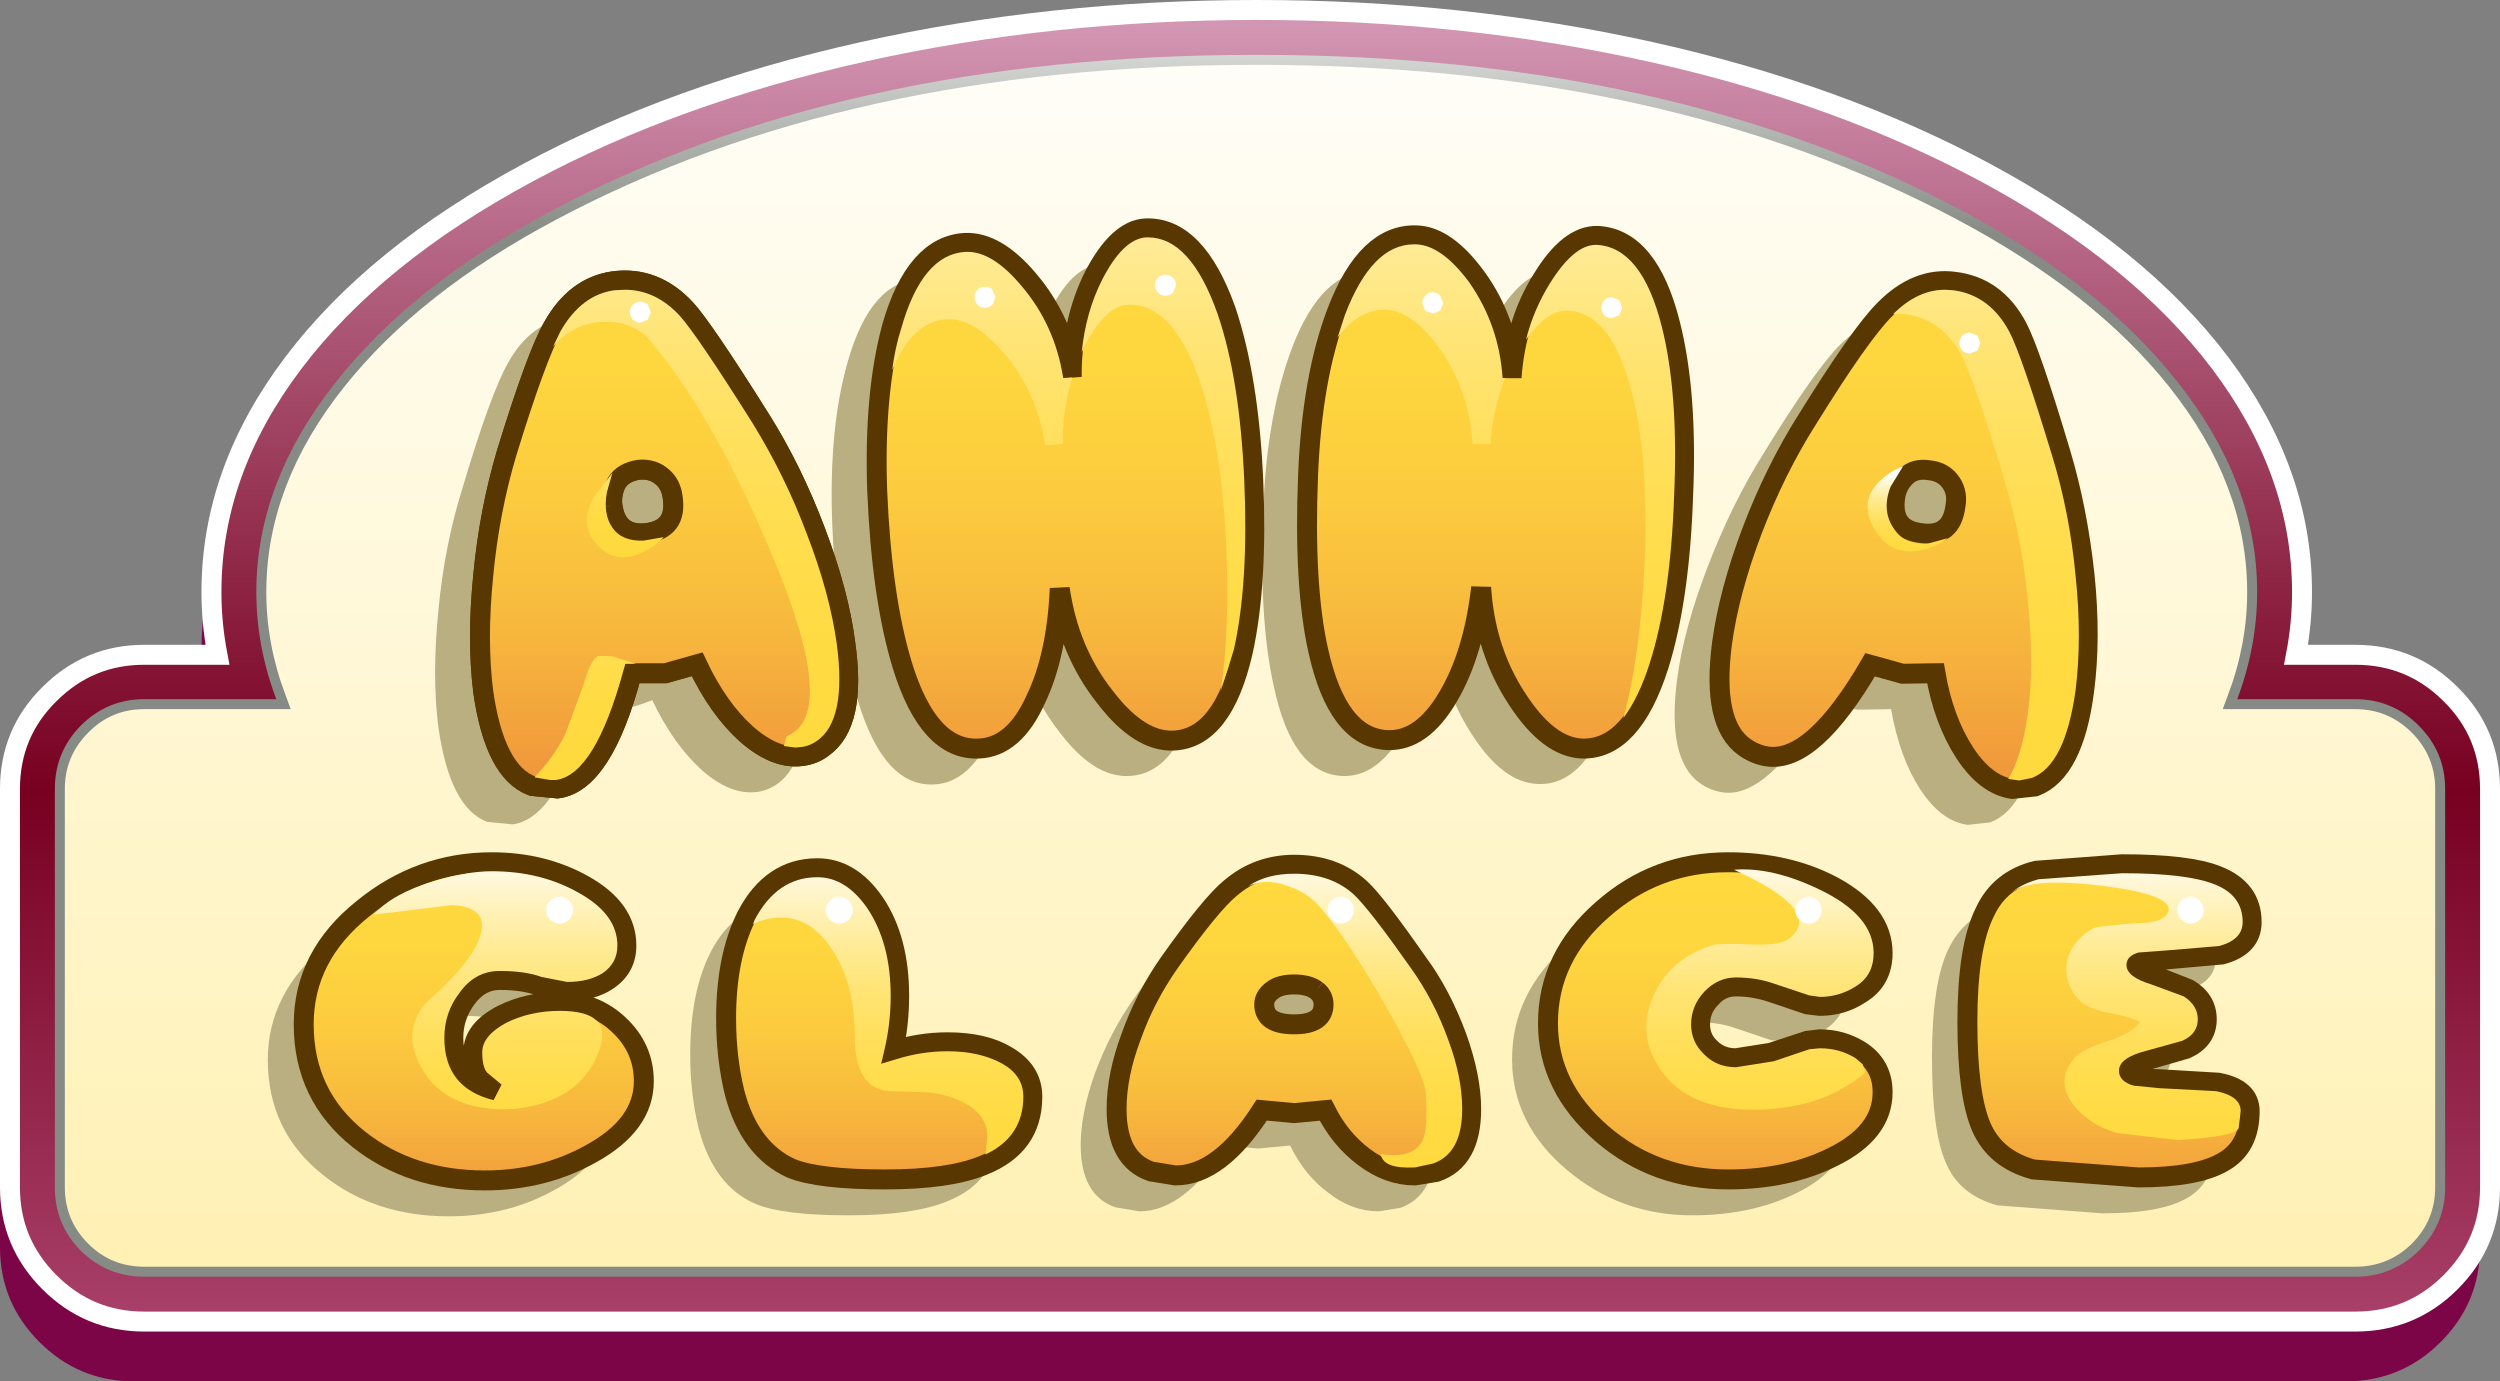
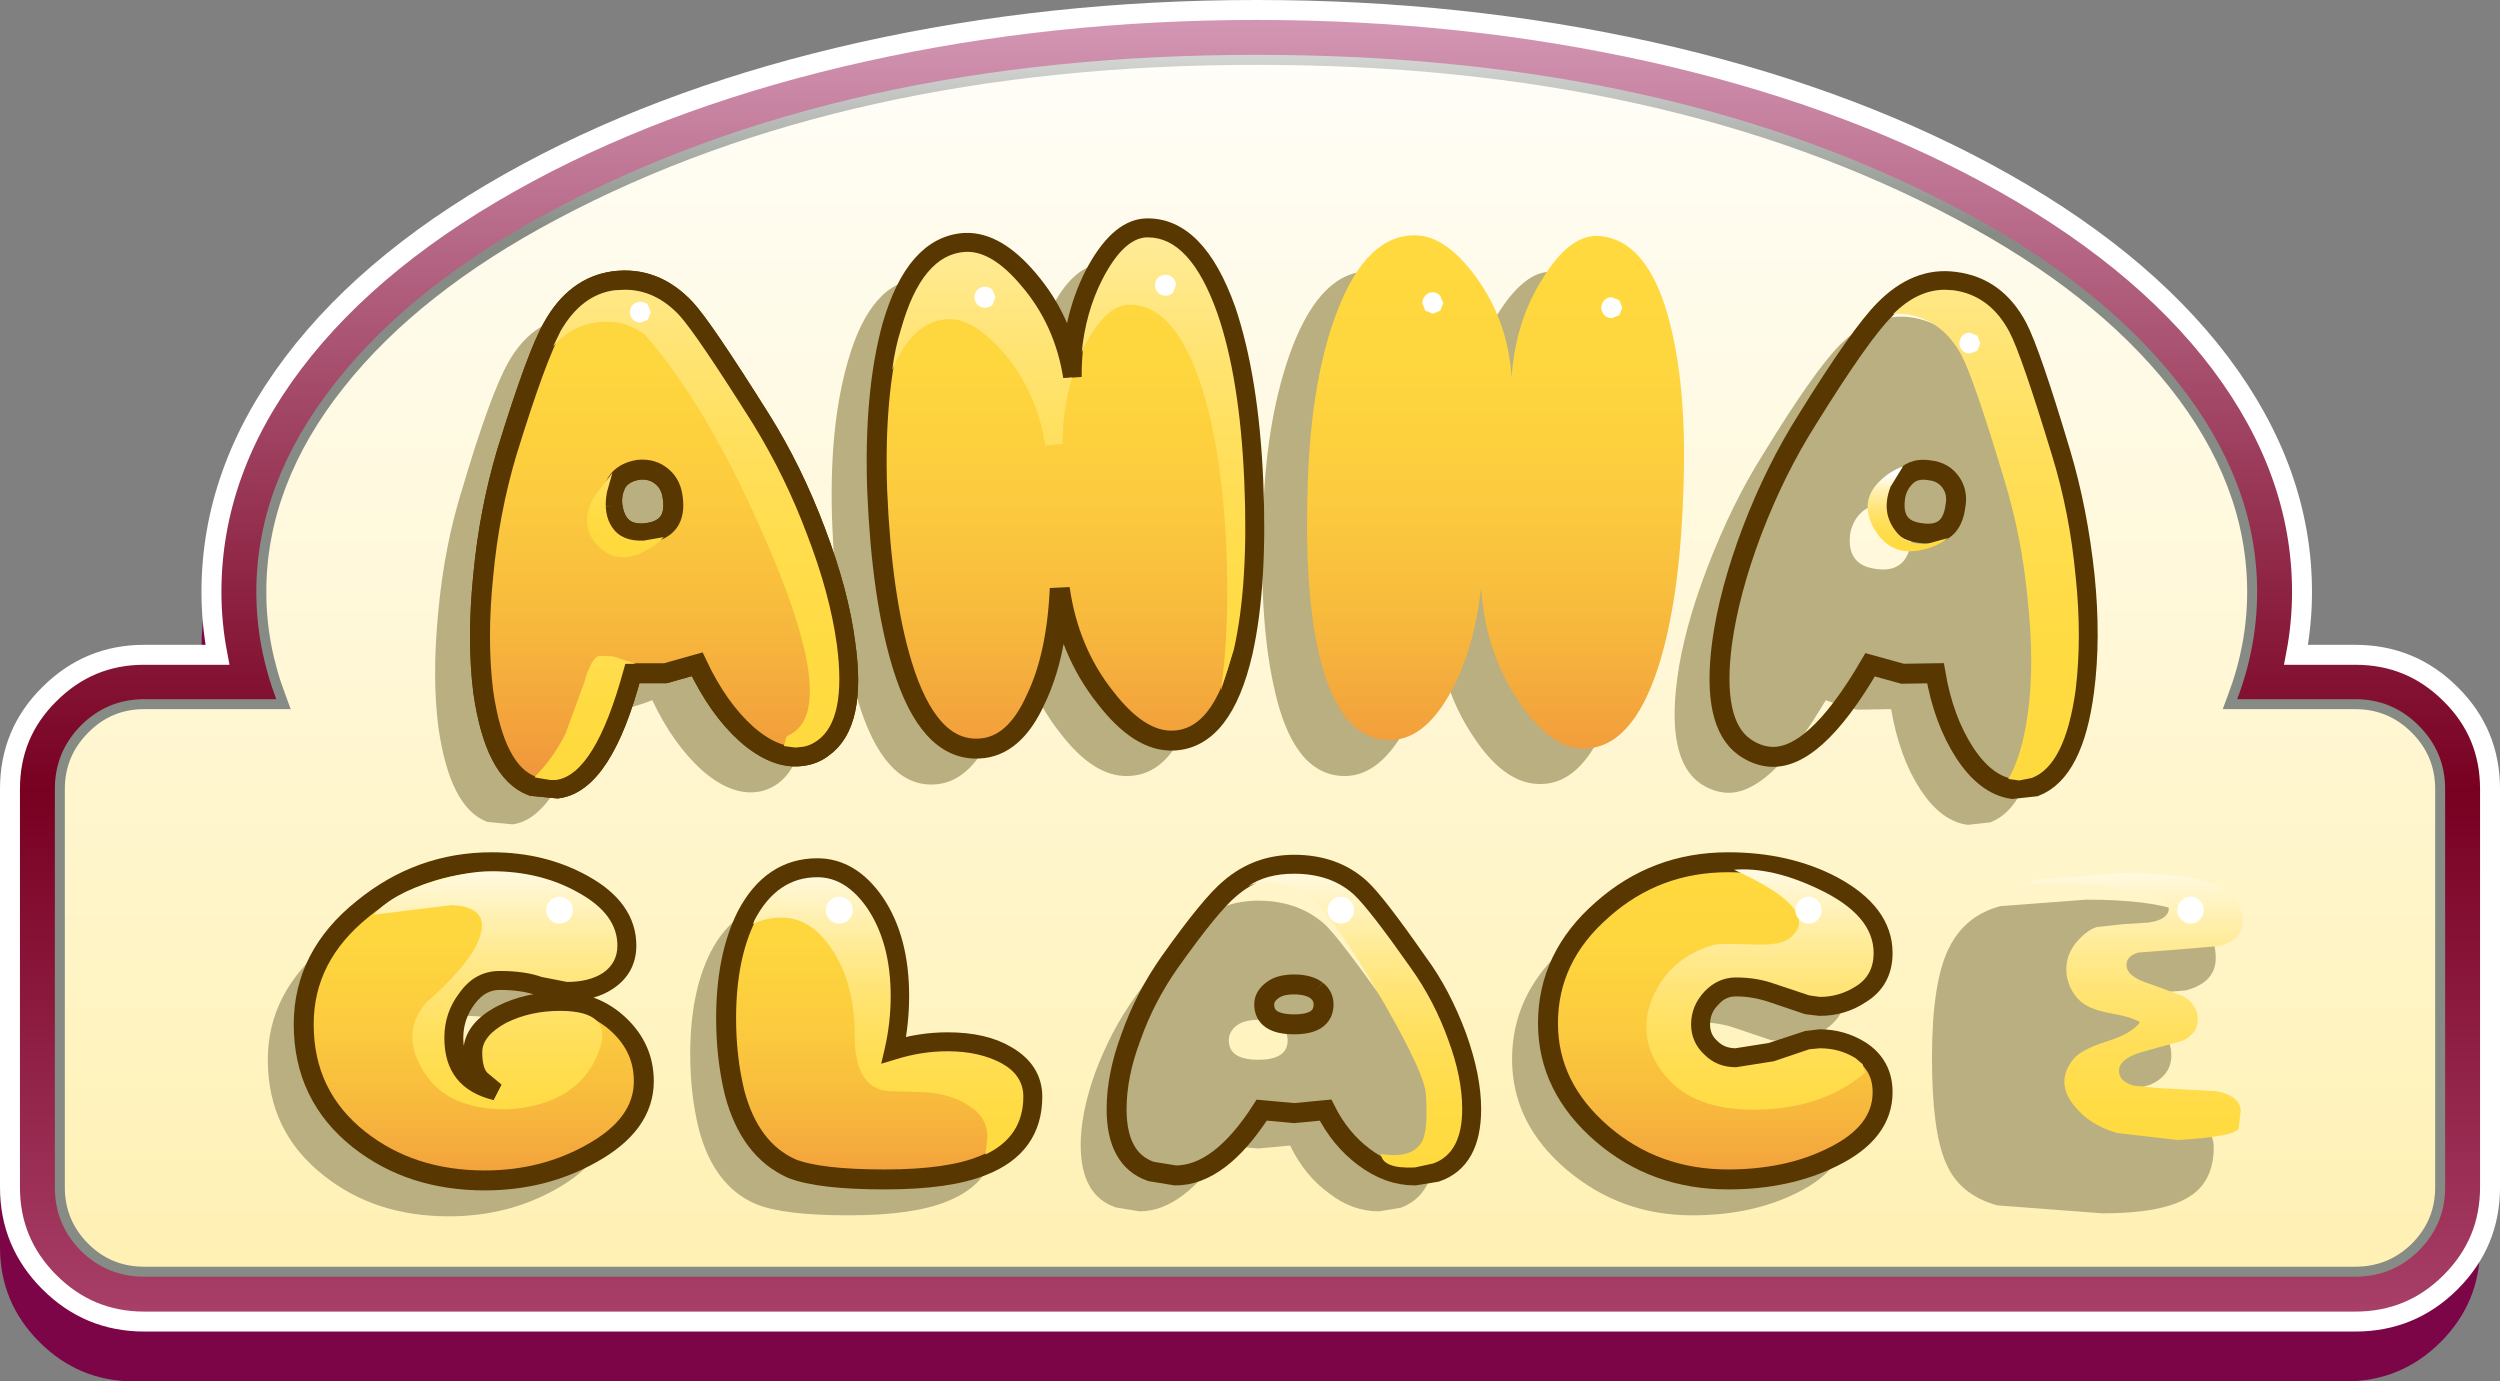
<svg xmlns="http://www.w3.org/2000/svg" height="138.5px" width="250.65px">
  <rect width="100%" height="100%" fill="#808080" stroke="none" />
  <g transform="matrix(1.0, 0.0, 0.0, 1.0, 0.0, 1.0)">
    <path d="M235.15 70.65 Q240.75 70.65 244.7 74.6 248.65 78.5 248.65 84.1 L248.65 124.05 Q248.65 129.6 244.7 133.55 240.75 137.5 235.15 137.5 L13.45 137.5 Q7.9 137.5 3.95 133.55 0.0 129.6 0.0 124.05 L0.0 84.1 Q0.0 78.5 3.95 74.6 7.9 70.65 13.45 70.65 L20.8 70.65 Q20.2 67.5 20.2 64.35 20.2 52.25 28.4 41.4 36.6 30.55 51.95 22.3 66.65 14.4 85.5 10.2 104.35 6.0 125.0 6.0 145.6 6.0 164.5 10.2 183.35 14.4 198.05 22.3 213.4 30.55 221.6 41.4 229.8 52.3 229.8 64.35 229.8 67.5 229.2 70.65 L235.15 70.65" fill="#7c0547" fill-rule="evenodd" stroke="none" />
    <path d="M245.7 68.6 Q249.65 72.5 249.65 78.1 L249.65 118.05 Q249.65 123.6 245.7 127.55 241.75 131.5 236.15 131.5 L14.45 131.5 Q8.9 131.5 4.95 127.55 1.0 123.6 1.0 118.05 L1.0 78.1 Q1.0 72.5 4.95 68.6 8.9 64.65 14.45 64.65 L21.8 64.65 Q21.2 61.5 21.2 58.35 21.2 46.25 29.4 35.4 37.6 24.55 52.95 16.3 67.65 8.4 86.5 4.2 105.35 0.0 126.0 0.0 146.6 0.0 165.5 4.2 184.35 8.4 199.05 16.3 214.4 24.55 222.6 35.4 230.8 46.3 230.8 58.35 230.8 61.5 230.2 64.65 L236.15 64.65 Q241.75 64.65 245.7 68.6" fill="url(#gradient0)" fill-rule="evenodd" stroke="none" />
    <path d="M245.7 68.6 Q241.75 64.65 236.15 64.65 L230.2 64.65 Q230.8 61.5 230.8 58.35 230.8 46.3 222.6 35.4 214.4 24.55 199.05 16.3 184.35 8.4 165.5 4.2 146.6 0.0 126.0 0.0 105.35 0.0 86.5 4.2 67.65 8.4 52.95 16.3 37.6 24.55 29.4 35.4 21.2 46.25 21.2 58.35 21.2 61.5 21.8 64.65 L14.45 64.65 Q8.9 64.65 4.95 68.6 1.0 72.5 1.0 78.1 L1.0 118.05 Q1.0 123.6 4.95 127.55 8.9 131.5 14.45 131.5 L236.15 131.5 Q241.75 131.5 245.7 127.55 249.65 123.6 249.65 118.05 L249.65 78.1 Q249.65 72.5 245.7 68.6 Z" fill="none" stroke="#ffffff" stroke-linecap="butt" stroke-linejoin="miter-clip" stroke-miterlimit="4.0" stroke-width="2.0" />
    <path d="M236.15 69.1 Q239.85 69.1 242.5 71.75 245.15 74.4 245.15 78.1 L245.15 118.05 Q245.15 121.75 242.5 124.4 239.85 127.0 236.15 127.0 L14.45 127.0 Q10.75 127.0 8.1 124.4 5.5 121.75 5.5 118.05 L5.5 78.1 Q5.5 74.4 8.1 71.75 10.75 69.1 14.45 69.1 L27.7 69.1 Q25.7 63.8 25.7 58.35 25.7 47.4 33.6 37.4 41.2 27.7 55.1 20.25 84.45 4.5 126.0 4.5 167.55 4.5 196.95 20.25 210.8 27.7 218.4 37.4 226.3 47.4 226.3 58.35 226.3 63.8 224.3 69.1 L236.15 69.1" fill="url(#gradient1)" fill-rule="evenodd" stroke="none" />
    <path d="M236.15 70.1 Q239.45 70.1 241.8 72.45 244.15 74.8 244.15 78.1 L244.15 118.05 Q244.15 121.35 241.8 123.7 239.45 126.0 236.15 126.0 L14.45 126.0 Q11.15 126.0 8.85 123.7 6.5 121.35 6.5 118.05 L6.5 78.1 Q6.5 74.8 8.85 72.45 11.15 70.1 14.45 70.1 L29.15 70.1 28.65 68.75 Q26.7 63.65 26.7 58.35 26.7 47.6 34.5 37.8 42.05 28.3 55.8 21.0 84.95 5.5 126.0 5.5 167.05 5.5 196.2 21.0 209.95 28.3 217.5 37.8 225.3 47.6 225.3 58.35 225.3 63.65 223.35 68.75 L222.85 70.1 236.15 70.1" fill="url(#gradient2)" fill-rule="evenodd" stroke="none" />
    <path d="M97.35 108.45 Q99.9 109.9 99.9 112.55 99.9 117.5 94.95 119.45 91.55 120.85 85.1 120.85 78.45 120.85 75.75 119.7 71.55 117.9 70.05 112.15 69.2 108.65 69.2 104.7 69.2 98.5 71.25 94.45 73.75 89.65 78.35 89.65 81.7 89.65 84.1 93.15 86.6 96.8 86.6 102.45 86.6 105.25 86.0 107.95 88.65 107.1 91.4 107.1 95.05 107.1 97.35 108.45 M126.15 101.25 Q124.7 101.25 123.95 101.85 123.2 102.45 123.2 103.3 123.2 105.25 126.15 105.25 129.1 105.25 129.1 103.3 129.1 102.5 128.45 101.9 127.5 101.25 126.15 101.25 M45.7 89.05 Q50.8 89.05 54.85 91.3 59.25 93.75 59.25 97.35 59.25 99.6 57.35 100.9 55.55 101.95 53.3 101.95 L50.4 101.4 Q49.05 100.85 46.5 100.85 44.55 100.85 43.2 102.65 41.85 104.45 41.85 106.65 41.85 110.95 46.1 112.0 L44.6 110.75 Q43.85 109.95 43.85 108.1 43.85 105.9 46.75 104.35 49.2 103.05 52.55 103.05 56.0 103.05 58.45 105.35 60.95 107.7 60.95 110.95 60.95 115.35 55.7 118.25 50.9 120.95 45.0 120.95 37.6 120.95 32.45 116.85 26.85 112.45 26.85 105.25 26.85 98.5 32.8 93.7 38.6 89.05 45.7 89.05 M142.45 106.55 Q143.9 110.4 143.9 113.75 143.9 118.85 140.4 120.1 L138.25 120.45 Q135.55 120.45 133.2 118.6 130.8 116.85 129.35 113.85 L126.15 114.15 122.95 113.85 Q118.7 120.45 114.25 120.45 L111.85 120.05 Q108.35 118.85 108.35 113.8 108.35 110.6 109.8 106.55 111.4 102.3 113.7 99.1 117.75 93.3 119.75 91.65 122.5 89.3 126.15 89.3 130.15 89.3 132.8 91.65 134.15 92.9 138.6 99.15 141.05 102.6 142.45 106.55 M180.15 91.45 Q185.15 94.05 185.15 98.15 185.15 100.8 182.95 102.25 181.15 103.4 178.85 103.4 L177.6 103.3 174.05 102.1 Q172.35 101.5 170.45 101.5 169.0 101.5 167.95 102.6 166.85 103.75 166.85 105.25 166.85 106.65 167.9 107.7 169.05 108.7 170.45 108.7 L174.0 108.15 177.6 106.95 178.85 106.8 Q181.05 106.8 182.95 107.95 185.15 109.4 185.15 112.1 185.15 116.15 180.15 118.6 175.65 120.85 169.65 120.85 162.5 120.85 157.1 116.3 151.6 111.65 151.6 105.2 151.6 98.55 157.1 93.8 162.45 89.05 169.65 89.05 175.6 89.05 180.15 91.45 M200.55 89.85 L209.15 89.2 Q215.7 89.2 218.7 90.4 222.15 91.75 222.15 95.05 222.15 97.5 219.15 98.3 L213.5 98.75 Q210.5 98.75 210.5 99.35 210.5 99.9 212.35 100.4 214.85 101.15 215.85 101.75 217.7 102.9 217.7 104.8 217.7 106.8 215.6 107.75 L211.85 108.85 Q209.75 109.25 209.75 109.95 209.75 110.75 212.9 110.75 L218.8 111.1 Q221.95 111.8 221.95 114.0 221.95 117.6 219.3 119.1 216.7 120.65 210.8 120.65 L200.25 119.85 Q196.45 118.8 195.1 115.6 193.7 112.45 193.7 105.05 193.7 97.45 195.4 94.05 197.0 90.8 200.55 89.85" fill="#baaf80" fill-rule="evenodd" stroke="none" />
    <path d="M56.15 99.45 Q59.6 99.45 62.05 101.75 64.55 104.1 64.55 107.4 64.55 111.75 59.3 114.65 54.5 117.35 48.6 117.35 41.2 117.35 36.0 113.25 30.45 108.85 30.45 101.7 30.45 94.85 36.4 90.1 42.1 85.45 49.3 85.45 54.4 85.45 58.45 87.7 62.8 90.1 62.8 93.8 62.8 96.05 60.9 97.3 59.35 98.35 56.9 98.35 L54.0 97.8 Q52.35 97.25 50.1 97.25 48.15 97.25 46.8 99.05 45.45 100.85 45.45 103.05 45.45 107.35 49.7 108.45 L48.2 107.2 Q47.45 106.3 47.45 104.5 47.45 102.25 50.35 100.75 52.95 99.45 56.15 99.45" fill="url(#gradient3)" fill-rule="evenodd" stroke="none" />
    <path d="M56.15 99.45 Q59.6 99.45 62.05 101.75 64.55 104.1 64.55 107.4 64.55 111.75 59.3 114.65 54.5 117.35 48.6 117.35 41.2 117.35 36.0 113.25 30.45 108.85 30.45 101.7 30.45 94.85 36.4 90.1 42.1 85.45 49.3 85.45 54.4 85.45 58.45 87.7 62.8 90.1 62.8 93.8 62.8 96.05 60.9 97.3 59.35 98.35 56.9 98.35 L54.0 97.8 Q52.35 97.25 50.1 97.25 48.15 97.25 46.8 99.05 45.45 100.85 45.45 103.05 45.45 107.35 49.7 108.45 L48.2 107.2 Q47.45 106.3 47.45 104.5 47.45 102.25 50.35 100.75 52.95 99.45 56.15 99.45 Z" fill="none" stroke="#593700" stroke-linecap="butt" stroke-linejoin="miter-clip" stroke-miterlimit="4.0" stroke-width="2.0" />
    <path d="M56.15 100.35 Q61.5 100.35 60.1 104.25 58.8 107.95 55.0 109.4 52.15 110.45 49.15 110.15 44.55 109.7 42.55 106.55 40.05 102.65 42.7 99.55 46.5 96.2 47.7 93.9 49.7 89.95 45.3 89.75 L37.5 90.7 Q39.3 88.6 43.5 87.35 46.85 86.35 49.3 86.35 54.2 86.35 58.0 88.5 61.9 90.65 61.9 93.8 61.9 95.55 60.45 96.55 59.05 97.45 56.85 97.45 L54.3 96.95 Q52.65 96.35 50.1 96.35 47.65 96.35 46.1 98.5 44.55 100.5 44.55 103.05 44.55 108.1 49.5 109.3 L50.3 107.75 48.85 106.55 Q48.35 106.0 48.35 104.5 48.35 102.85 50.75 101.55 53.15 100.35 56.15 100.35" fill="url(#gradient4)" fill-rule="evenodd" stroke="none" />
    <path d="M103.5 108.95 Q103.5 113.9 98.55 115.85 95.15 117.25 88.7 117.25 82.1 117.25 79.35 116.15 75.15 114.25 73.65 108.55 72.8 105.05 72.8 101.1 72.8 94.95 74.85 90.85 77.35 86.05 81.95 86.05 85.3 86.05 87.7 89.55 90.15 93.2 90.15 98.85 90.15 101.65 89.55 104.35 92.25 103.5 95.0 103.5 98.65 103.5 100.9 104.85 103.5 106.35 103.5 108.95" fill="url(#gradient5)" fill-rule="evenodd" stroke="none" />
    <path d="M103.5 108.95 Q103.5 113.9 98.55 115.85 95.15 117.25 88.7 117.25 82.1 117.25 79.35 116.15 75.15 114.25 73.65 108.55 72.8 105.05 72.8 101.1 72.8 94.95 74.85 90.85 77.35 86.05 81.95 86.05 85.3 86.05 87.7 89.55 90.15 93.2 90.15 98.85 90.15 101.65 89.55 104.35 92.25 103.5 95.0 103.5 98.65 103.5 100.9 104.85 103.5 106.35 103.5 108.95 Z" fill="none" stroke="#593700" stroke-linecap="butt" stroke-linejoin="miter-clip" stroke-miterlimit="4.0" stroke-width="2.0" />
    <path d="M100.5 105.65 Q102.6 106.85 102.6 108.95 102.6 112.95 98.8 114.75 L99.0 113.0 Q99.0 110.9 96.9 109.7 95.1 108.65 92.7 108.5 L89.15 108.4 Q85.7 108.15 85.7 102.9 85.7 97.5 83.35 94.1 81.3 91.0 78.35 91.0 76.75 91.0 75.5 91.65 L75.65 91.25 Q77.9 86.95 81.95 86.95 84.8 86.95 86.95 90.05 89.3 93.55 89.3 98.85 89.3 101.55 88.7 104.15 L88.35 105.65 89.85 105.2 Q92.4 104.4 95.0 104.4 98.25 104.4 100.5 105.65" fill="url(#gradient6)" fill-rule="evenodd" stroke="none" />
-     <path d="M147.5 110.2 Q147.5 115.3 144.0 116.5 L141.85 116.85 Q139.2 116.85 136.75 115.0 134.35 113.2 132.9 110.3 L129.75 110.6 126.5 110.3 Q122.3 116.85 117.85 116.85 L115.4 116.45 Q111.95 115.25 111.95 110.2 111.95 106.8 113.4 102.95 114.8 99.0 117.25 95.5 121.4 89.65 123.35 88.05 126.1 85.7 129.75 85.7 133.75 85.7 136.35 88.05 137.9 89.45 142.15 95.55 144.45 98.65 146.05 102.95 147.5 107.0 147.5 110.2 M132.0 98.3 Q131.2 97.7 129.75 97.7 128.3 97.7 127.55 98.3 126.75 98.9 126.75 99.7 126.75 101.7 129.75 101.7 132.7 101.7 132.7 99.7 132.7 98.85 132.0 98.3" fill="url(#gradient7)" fill-rule="evenodd" stroke="none" />
    <path d="M147.5 110.2 Q147.5 115.3 144.0 116.5 L141.85 116.85 Q139.2 116.85 136.75 115.0 134.35 113.2 132.9 110.3 L129.75 110.6 126.5 110.3 Q122.3 116.85 117.85 116.85 L115.4 116.45 Q111.95 115.25 111.95 110.2 111.95 106.8 113.4 102.95 114.8 99.0 117.25 95.5 121.4 89.65 123.35 88.05 126.1 85.7 129.75 85.7 133.75 85.7 136.35 88.05 137.9 89.45 142.15 95.55 144.45 98.65 146.05 102.95 147.5 107.0 147.5 110.2 M132.0 98.3 Q131.2 97.7 129.75 97.7 128.3 97.7 127.55 98.3 126.75 98.9 126.75 99.7 126.75 101.7 129.75 101.7 132.7 101.7 132.7 99.7 132.7 98.85 132.0 98.3" fill="none" stroke="#593700" stroke-linecap="butt" stroke-linejoin="miter-clip" stroke-miterlimit="4.0" stroke-width="2.0" />
    <path d="M141.85 116.05 Q138.6 116.2 138.45 114.7 141.65 115.2 142.6 113.4 143.2 112.2 142.95 108.65 142.85 106.75 138.95 99.9 135.05 93.05 132.3 89.9 131.1 88.5 129.15 87.85 126.9 87.0 125.15 87.85 126.95 86.6 129.75 86.6 133.45 86.6 135.75 88.7 137.3 90.15 141.45 96.05 143.8 99.35 145.2 103.25 146.6 107.0 146.6 110.2 146.6 114.6 143.7 115.65 L141.85 116.05" fill="url(#gradient8)" fill-rule="evenodd" stroke="none" />
    <path d="M188.75 108.5 Q188.75 112.55 183.75 115.0 179.25 117.25 173.25 117.25 165.95 117.25 160.65 112.7 155.2 108.0 155.2 101.6 155.2 94.95 160.65 90.2 166.0 85.45 173.25 85.45 179.2 85.45 183.75 87.85 188.75 90.55 188.75 94.55 188.75 97.3 186.5 98.65 184.7 99.85 182.45 99.85 L181.2 99.7 177.65 98.5 Q175.85 97.9 174.05 97.9 172.55 97.9 171.55 99.05 170.45 100.15 170.45 101.7 170.45 103.15 171.5 104.1 172.5 105.1 174.05 105.1 L177.55 104.55 181.2 103.35 182.45 103.2 Q184.65 103.2 186.5 104.35 188.75 105.8 188.75 108.5" fill="url(#gradient9)" fill-rule="evenodd" stroke="none" />
    <path d="M188.75 108.5 Q188.75 112.55 183.75 115.0 179.25 117.25 173.25 117.25 165.95 117.25 160.65 112.7 155.2 108.0 155.2 101.6 155.2 94.95 160.65 90.2 166.0 85.45 173.25 85.45 179.2 85.45 183.75 87.85 188.75 90.55 188.75 94.55 188.75 97.3 186.5 98.65 184.7 99.85 182.45 99.85 L181.2 99.7 177.65 98.5 Q175.85 97.9 174.05 97.9 172.55 97.9 171.55 99.05 170.45 100.15 170.45 101.7 170.45 103.15 171.5 104.1 172.5 105.1 174.05 105.1 L177.55 104.55 181.2 103.35 182.45 103.2 Q184.65 103.2 186.5 104.35 188.75 105.8 188.75 108.5 Z" fill="none" stroke="#593700" stroke-linecap="butt" stroke-linejoin="miter-clip" stroke-miterlimit="4.0" stroke-width="2.0" />
    <path d="M186.05 105.1 L186.75 105.7 187.0 106.55 Q182.8 110.1 176.35 110.25 169.85 110.4 166.95 106.85 163.95 103.15 165.7 99.0 167.4 95.05 171.75 93.75 172.45 93.55 175.8 93.7 178.6 93.8 179.45 93.05 182.85 90.3 173.85 86.2 177.65 85.9 182.35 88.15 187.85 90.75 187.85 94.55 187.85 96.8 186.05 97.9 184.4 98.95 182.45 98.95 L181.4 98.8 177.95 97.65 Q176.15 97.0 174.05 97.0 172.25 97.0 170.9 98.4 169.55 99.85 169.55 101.7 169.55 103.5 170.9 104.75 172.15 106.0 174.05 106.0 L177.85 105.4 181.4 104.2 182.45 104.1 Q184.45 104.1 186.05 105.1" fill="url(#gradient10)" fill-rule="evenodd" stroke="none" />
-     <path d="M212.75 85.65 Q219.45 85.65 222.3 86.8 225.75 88.15 225.75 91.45 225.75 93.9 222.75 94.7 L217.1 95.2 Q214.1 95.2 214.1 95.75 214.1 96.3 215.95 96.8 L219.4 98.15 Q221.25 99.25 221.25 101.2 221.25 103.2 219.2 104.15 L215.4 105.25 Q213.35 105.7 213.35 106.35 213.35 107.15 216.5 107.2 L222.4 107.55 Q225.55 108.15 225.55 110.4 225.55 114.0 222.9 115.5 220.25 117.05 214.4 117.05 L203.85 116.25 Q200.05 115.2 198.65 112.0 197.25 108.75 197.25 101.45 197.25 93.95 199.0 90.45 200.5 87.2 204.15 86.3 L212.75 85.65" fill="url(#gradient11)" fill-rule="evenodd" stroke="none" />
-     <path d="M212.75 85.65 Q219.45 85.65 222.3 86.8 225.75 88.15 225.75 91.45 225.75 93.9 222.75 94.7 L217.1 95.2 Q214.1 95.2 214.1 95.75 214.1 96.3 215.95 96.8 L219.4 98.15 Q221.25 99.25 221.25 101.2 221.25 103.2 219.2 104.15 L215.4 105.25 Q213.35 105.7 213.35 106.35 213.35 107.15 216.5 107.2 L222.4 107.55 Q225.55 108.15 225.55 110.4 225.55 114.0 222.9 115.5 220.25 117.05 214.4 117.05 L203.85 116.25 Q200.05 115.2 198.65 112.0 197.25 108.75 197.25 101.45 197.25 93.95 199.0 90.45 200.5 87.2 204.15 86.3 L212.75 85.65 Z" fill="none" stroke="#593700" stroke-linecap="butt" stroke-linejoin="miter-clip" stroke-miterlimit="4.0" stroke-width="2.0" />
    <path d="M201.7 88.45 Q202.75 87.6 204.4 87.15 L212.75 86.55 Q219.2 86.55 222.0 87.65 224.85 88.75 224.85 91.45 224.85 93.2 222.5 93.85 L217.1 94.3 214.4 94.5 Q213.2 94.85 213.2 95.75 213.2 96.95 215.7 97.7 L218.95 98.9 Q220.35 99.8 220.35 101.2 220.35 102.65 218.8 103.35 L215.2 104.35 Q212.45 105.05 212.45 106.35 212.45 107.45 213.95 107.85 L216.5 108.1 222.2 108.4 Q224.65 108.9 224.65 110.4 L224.45 112.1 Q224.2 112.95 218.35 113.3 L212.3 112.6 Q209.55 111.85 207.95 109.85 206.0 107.45 207.95 105.1 208.75 104.2 211.25 103.4 213.7 102.65 214.55 101.5 213.75 100.95 211.4 100.55 209.35 100.15 208.5 99.3 207.45 98.3 207.2 96.75 207.0 95.05 208.0 93.7 209.1 92.3 210.2 91.95 L212.95 91.65 215.4 91.5 Q217.1 91.25 217.4 90.4 217.95 88.7 210.7 87.8 203.65 86.95 201.7 88.45" fill="url(#gradient12)" fill-rule="evenodd" stroke="none" />
    <path d="M56.1 88.9 Q56.65 88.9 57.05 89.3 57.45 89.7 57.45 90.25 57.45 90.8 57.05 91.2 56.65 91.6 56.1 91.6 55.55 91.6 55.15 91.2 54.75 90.8 54.75 90.25 54.75 89.7 55.15 89.3 55.55 88.9 56.1 88.9" fill="#ffffff" fill-rule="evenodd" stroke="none" />
    <path d="M182.65 90.25 Q182.65 90.8 182.25 91.2 181.9 91.6 181.35 91.6 180.8 91.6 180.4 91.2 180.0 90.8 180.0 90.25 180.0 89.7 180.4 89.3 180.8 88.9 181.35 88.9 181.9 88.9 182.25 89.3 182.65 89.7 182.65 90.25" fill="#ffffff" fill-rule="evenodd" stroke="none" />
    <path d="M218.7 89.3 Q219.1 88.9 219.65 88.9 220.2 88.9 220.55 89.3 220.95 89.7 220.95 90.25 220.95 90.8 220.55 91.2 220.2 91.6 219.65 91.6 219.1 91.6 218.7 91.2 218.3 90.8 218.3 90.25 218.3 89.7 218.7 89.3" fill="#ffffff" fill-rule="evenodd" stroke="none" />
    <path d="M85.5 90.25 Q85.5 90.8 85.1 91.2 84.7 91.6 84.15 91.6 83.6 91.6 83.2 91.2 82.8 90.8 82.8 90.25 82.8 89.7 83.2 89.3 83.6 88.9 84.15 88.9 84.7 88.9 85.1 89.3 85.5 89.7 85.5 90.25" fill="#ffffff" fill-rule="evenodd" stroke="none" />
    <path d="M135.75 90.25 Q135.75 90.8 135.35 91.2 135.0 91.6 134.45 91.6 133.9 91.6 133.5 91.2 133.1 90.8 133.1 90.25 133.1 89.7 133.5 89.3 133.9 88.9 134.45 88.9 135.0 88.9 135.35 89.3 135.75 89.7 135.75 90.25" fill="#ffffff" fill-rule="evenodd" stroke="none" />
    <path d="M57.0 30.8 Q61.15 30.25 64.25 33.6 66.0 35.5 71.75 44.65 74.95 49.75 77.25 55.85 79.65 62.1 80.3 67.05 81.35 75.1 78.0 77.55 77.05 78.25 75.9 78.4 73.25 78.75 70.35 76.2 67.45 73.55 65.4 69.2 63.5 69.95 62.25 70.1 L58.9 70.1 Q55.9 81.05 51.4 81.65 L48.85 81.4 Q45.1 80.0 43.95 71.9 43.3 66.8 43.95 60.25 44.55 53.75 46.35 48.0 49.15 38.55 50.95 35.35 53.2 31.35 57.0 30.8 M62.0 50.4 Q61.0 49.55 59.5 49.7 58.0 49.95 57.4 50.95 56.75 51.95 56.9 53.3 57.35 56.45 60.35 56.05 63.4 55.6 62.95 52.5 62.8 51.3 62.0 50.4 M83.45 51.8 Q83.05 42.0 85.0 35.25 87.3 27.15 92.3 26.95 95.35 26.8 98.6 30.65 102.1 34.75 103.0 40.4 102.85 34.85 105.25 30.2 107.55 25.65 110.35 25.5 115.45 25.3 118.4 33.7 120.7 40.3 121.15 50.75 121.6 61.2 120.1 67.95 118.15 76.65 113.15 76.8 109.7 76.95 106.3 72.5 102.65 67.9 101.75 61.6 101.55 68.15 99.4 72.7 97.15 77.5 93.65 77.65 88.6 77.9 86.0 69.2 83.9 62.6 83.45 51.8 M188.95 49.75 Q187.5 49.5 186.6 50.4 185.75 51.2 185.5 52.5 185.1 55.7 188.15 56.05 191.15 56.45 191.6 53.35 191.75 52.0 191.15 51.05 190.4 49.9 188.95 49.75 M162.95 35.05 Q164.7 41.7 164.3 52.3 163.85 62.75 161.8 69.35 159.1 77.85 154.15 77.6 150.7 77.45 147.65 72.75 144.35 67.8 144.05 61.45 143.2 68.1 140.75 72.35 138.1 76.95 134.6 76.8 129.55 76.6 127.7 67.75 126.2 61.0 126.65 50.2 127.0 40.6 129.55 33.85 132.55 26.0 137.55 26.2 140.6 26.3 143.5 30.4 146.7 34.8 147.05 40.45 147.45 34.85 150.15 30.5 152.9 26.1 155.65 26.25 160.75 26.5 162.95 35.05 M168.15 67.1 Q168.8 62.1 171.2 55.85 173.65 49.5 176.7 44.65 181.8 36.3 184.45 33.6 187.7 30.35 191.5 30.8 195.7 31.4 197.75 35.4 199.05 37.85 202.1 48.05 203.8 53.4 204.5 60.25 205.15 66.8 204.5 71.9 203.35 80.0 199.55 81.45 L197.3 81.7 Q194.6 81.35 192.5 78.1 190.45 74.95 189.6 70.1 L186.25 70.15 Q185.3 70.05 183.05 69.2 177.25 79.05 172.8 78.45 171.55 78.3 170.4 77.5 167.1 75.1 168.15 67.1" fill="#baaf80" fill-rule="evenodd" stroke="none" />
    <path d="M61.4 49.7 Q61.85 52.8 64.85 52.45 67.9 52.05 67.45 48.9 67.3 47.6 66.45 46.85 65.45 45.95 64.0 46.1 62.5 46.35 61.85 47.35 61.25 48.45 61.4 49.7 M76.25 41.05 Q79.45 46.15 81.75 52.25 84.1 58.45 84.75 63.5 85.9 71.55 82.5 73.95 81.6 74.65 80.4 74.8 77.75 75.15 74.85 72.6 72.0 70.05 69.9 65.6 L66.7 66.5 63.35 66.5 Q60.45 77.45 55.9 78.05 L53.35 77.8 Q49.6 76.4 48.45 68.35 47.8 63.15 48.45 56.7 49.05 50.3 50.8 44.4 53.85 34.5 55.45 31.75 57.7 27.75 61.5 27.2 65.65 26.65 68.75 30.0 70.5 31.9 76.25 41.05" fill="url(#gradient13)" fill-rule="evenodd" stroke="none" />
    <path d="M61.4 49.7 Q61.85 52.8 64.85 52.45 67.9 52.05 67.45 48.9 67.3 47.6 66.45 46.85 65.45 45.95 64.0 46.1 62.5 46.35 61.85 47.35 61.25 48.45 61.4 49.7 M76.25 41.05 Q79.45 46.15 81.75 52.25 84.1 58.45 84.75 63.5 85.9 71.55 82.5 73.95 81.6 74.65 80.4 74.8 77.75 75.15 74.85 72.6 72.0 70.05 69.9 65.6 L66.7 66.5 63.35 66.5 Q60.45 77.45 55.9 78.05 L53.35 77.8 Q49.6 76.4 48.45 68.35 47.8 63.15 48.45 56.7 49.05 50.3 50.8 44.4 53.85 34.5 55.45 31.75 57.7 27.75 61.5 27.2 65.65 26.65 68.75 30.0 70.5 31.9 76.25 41.05" fill="none" stroke="#593700" stroke-linecap="butt" stroke-linejoin="miter-clip" stroke-miterlimit="4.0" stroke-width="2.0" />
    <path d="M61.4 49.7 Q61.85 52.8 64.85 52.45 67.9 52.05 67.45 48.9 67.3 47.6 66.45 46.85 65.45 45.95 64.0 46.1 62.5 46.35 61.85 47.35 61.25 48.45 61.4 49.7 M76.25 41.05 Q79.45 46.15 81.75 52.25 84.1 58.45 84.75 63.5 85.9 71.55 82.5 73.95 81.6 74.65 80.4 74.8 77.75 75.15 74.85 72.6 72.0 70.05 69.9 65.6 L66.7 66.5 63.35 66.5 Q60.45 77.45 55.9 78.05 L53.35 77.8 Q49.6 76.4 48.45 68.35 47.8 63.15 48.45 56.7 49.05 50.3 50.8 44.4 53.85 34.5 55.45 31.75 57.7 27.75 61.5 27.2 65.65 26.65 68.75 30.0 70.5 31.9 76.25 41.05" fill="url(#gradient14)" fill-rule="evenodd" stroke="none" />
    <path d="M61.4 49.7 Q61.85 52.8 64.85 52.45 67.9 52.05 67.45 48.9 67.3 47.6 66.45 46.85 65.45 45.95 64.0 46.1 62.5 46.35 61.85 47.35 61.25 48.45 61.4 49.7 M76.25 41.05 Q79.45 46.15 81.75 52.25 84.1 58.45 84.75 63.5 85.9 71.55 82.5 73.95 81.6 74.65 80.4 74.8 77.75 75.15 74.85 72.6 72.0 70.05 69.9 65.6 L66.7 66.5 63.35 66.5 Q60.45 77.45 55.9 78.05 L53.35 77.8 Q49.6 76.4 48.45 68.35 47.8 63.15 48.45 56.7 49.05 50.3 50.8 44.4 53.85 34.5 55.45 31.75 57.7 27.75 61.5 27.2 65.65 26.65 68.75 30.0 70.5 31.9 76.25 41.05" fill="none" stroke="#593700" stroke-linecap="butt" stroke-linejoin="miter-clip" stroke-miterlimit="4.0" stroke-width="2.0" />
    <path d="M68.1 30.6 Q69.8 32.45 75.5 41.5 78.75 46.8 80.9 52.55 83.2 58.5 83.9 63.6 84.9 71.15 81.95 73.25 81.1 73.85 80.25 73.9 L79.75 73.95 78.6 73.8 78.75 73.2 Q78.8 72.85 79.0 72.75 84.1 70.5 77.35 54.5 71.3 40.15 64.7 32.6 62.65 31.0 59.95 31.3 57.2 31.65 55.45 33.75 L56.2 32.2 Q58.3 28.55 61.6 28.1 L62.65 28.05 Q65.7 28.05 68.1 30.6" fill="url(#gradient15)" fill-rule="evenodd" stroke="none" />
    <path d="M60.05 64.75 L61.4 64.8 63.75 65.55 62.7 65.55 62.5 66.25 Q59.65 76.65 55.75 77.2 L55.15 77.2 53.65 76.95 53.6 76.9 Q55.45 75.05 56.7 72.55 L58.55 67.5 Q59.25 65.0 60.05 64.75" fill="url(#gradient16)" fill-rule="evenodd" stroke="none" />
    <path d="M114.85 21.9 Q119.9 21.7 122.9 30.1 125.2 36.95 125.65 47.15 126.1 57.6 124.6 64.35 122.6 73.05 117.65 73.25 114.25 73.4 110.8 68.9 107.15 64.3 106.25 58.0 105.95 64.75 103.85 69.1 101.7 73.9 98.15 74.05 93.1 74.3 90.45 65.65 88.4 58.9 87.95 48.25 87.6 38.45 89.45 31.7 91.8 23.6 96.8 23.35 99.9 23.25 103.1 27.05 106.65 31.2 107.45 36.8 107.4 31.25 109.7 26.65 112.1 22.05 114.85 21.9" fill="url(#gradient17)" fill-rule="evenodd" stroke="none" />
    <path d="M114.85 21.9 Q119.9 21.7 122.9 30.1 125.2 36.95 125.65 47.15 126.1 57.6 124.6 64.35 122.6 73.05 117.65 73.25 114.25 73.4 110.8 68.9 107.15 64.3 106.25 58.0 105.95 64.75 103.85 69.1 101.7 73.9 98.15 74.05 93.1 74.3 90.45 65.65 88.4 58.9 87.95 48.25 87.6 38.45 89.45 31.7 91.8 23.6 96.8 23.35 99.9 23.25 103.1 27.05 106.65 31.2 107.45 36.8 107.4 31.25 109.7 26.65 112.1 22.05 114.85 21.9 Z" fill="none" stroke="#593700" stroke-linecap="butt" stroke-linejoin="miter-clip" stroke-miterlimit="4.0" stroke-width="2.0" />
    <path d="M96.8 24.25 L97.0 24.25 Q99.55 24.25 102.4 27.65 105.75 31.55 106.6 36.9 L107.5 36.85 Q106.5 40.15 106.55 43.5 L104.8 43.65 Q103.95 38.25 100.65 34.4 97.7 31.0 95.2 31.0 L95.05 31.0 Q91.5 31.15 89.45 36.1 89.75 33.8 90.35 31.95 92.45 24.5 96.8 24.25 M122.05 30.4 Q124.3 36.9 124.75 47.2 125.2 57.55 123.7 64.15 L122.4 68.25 Q123.3 62.15 122.95 53.9 122.5 43.7 120.25 37.1 117.6 29.55 113.3 29.55 L113.1 29.55 Q110.85 29.65 108.7 33.75 L108.45 34.35 Q108.85 30.3 110.5 27.05 112.6 22.95 114.9 22.8 L115.1 22.8 Q119.35 22.8 122.05 30.4" fill="url(#gradient18)" fill-rule="evenodd" stroke="none" />
    <path d="M160.15 22.65 Q165.3 22.9 167.45 31.5 169.2 38.4 168.75 48.7 168.4 59.05 166.3 65.75 163.6 74.2 158.6 74.05 155.25 73.9 152.15 69.15 148.9 64.25 148.5 57.9 147.75 64.45 145.25 68.75 142.6 73.35 139.1 73.2 134.1 73.0 132.15 64.15 130.7 57.6 131.15 46.6 131.55 36.8 134.05 30.25 137.05 22.4 142.05 22.6 145.0 22.7 148.0 26.8 151.2 31.2 151.55 36.85 151.95 31.2 154.65 26.95 157.3 22.6 160.15 22.65" fill="url(#gradient19)" fill-rule="evenodd" stroke="none" />
-     <path d="M160.15 22.65 Q165.3 22.9 167.45 31.5 169.2 38.4 168.75 48.7 168.4 59.05 166.3 65.75 163.6 74.2 158.6 74.05 155.25 73.9 152.15 69.15 148.9 64.25 148.5 57.9 147.75 64.45 145.25 68.75 142.6 73.35 139.1 73.2 134.1 73.0 132.15 64.15 130.7 57.6 131.15 46.6 131.55 36.8 134.05 30.25 137.05 22.4 142.05 22.6 145.0 22.7 148.0 26.8 151.2 31.2 151.55 36.85 151.95 31.2 154.65 26.95 157.3 22.6 160.15 22.65 Z" fill="none" stroke="#593700" stroke-linecap="butt" stroke-linejoin="miter-clip" stroke-miterlimit="4.0" stroke-width="2.0" />
-     <path d="M141.75 23.5 L142.0 23.5 Q144.55 23.6 147.3 27.3 150.3 31.6 150.65 36.9 L150.9 36.9 Q149.65 40.05 149.45 43.5 L147.65 43.5 Q147.25 38.0 144.3 33.9 141.6 30.2 139.0 30.05 L138.8 30.05 Q136.2 30.05 134.1 32.85 L134.85 30.55 Q137.55 23.5 141.75 23.5 M155.4 27.4 Q157.8 23.55 160.0 23.55 L160.1 23.55 Q164.6 23.8 166.6 31.7 168.3 38.4 167.85 48.65 167.5 58.9 165.4 65.5 164.3 68.95 162.75 71.0 164.45 64.9 164.9 55.25 165.3 44.8 163.6 38.3 161.55 30.3 157.15 30.15 L157.0 30.15 Q155.1 30.15 153.0 33.05 153.75 30.05 155.4 27.4" fill="url(#gradient20)" fill-rule="evenodd" stroke="none" />
-     <path d="M175.65 52.25 Q178.0 46.1 181.2 41.05 186.5 32.5 188.95 30.05 192.2 26.75 195.95 27.25 200.1 27.75 202.25 31.8 203.55 34.25 206.6 44.45 208.3 50.15 209.0 56.7 209.65 63.0 208.95 68.3 207.9 76.35 204.05 77.85 L201.75 78.1 Q199.1 77.7 197.0 74.5 194.85 71.2 194.05 66.5 L190.75 66.55 187.5 65.65 Q181.8 75.45 177.25 74.85 176.05 74.7 174.9 73.9 171.6 71.55 172.65 63.5 173.35 58.35 175.65 52.25 M195.65 47.45 Q194.9 46.3 193.45 46.15 191.95 45.9 191.05 46.8 190.15 47.7 190.0 48.95 189.6 52.1 192.6 52.45 195.65 52.9 196.05 49.75 196.3 48.45 195.65 47.45" fill="url(#gradient21)" fill-rule="evenodd" stroke="none" />
+     <path d="M160.15 22.65 Z" fill="none" stroke="#593700" stroke-linecap="butt" stroke-linejoin="miter-clip" stroke-miterlimit="4.0" stroke-width="2.0" />
    <path d="M175.65 52.25 Q178.0 46.1 181.2 41.05 186.5 32.5 188.95 30.05 192.2 26.75 195.95 27.25 200.1 27.75 202.25 31.8 203.55 34.25 206.6 44.45 208.3 50.15 209.0 56.7 209.65 63.0 208.95 68.3 207.9 76.35 204.05 77.85 L201.75 78.1 Q199.1 77.7 197.0 74.5 194.85 71.2 194.05 66.5 L190.75 66.55 187.5 65.65 Q181.8 75.45 177.25 74.85 176.05 74.7 174.9 73.9 171.6 71.55 172.65 63.5 173.35 58.35 175.65 52.25 M195.65 47.45 Q194.9 46.3 193.45 46.15 191.95 45.9 191.05 46.8 190.15 47.7 190.0 48.95 189.6 52.1 192.6 52.45 195.65 52.9 196.05 49.75 196.3 48.45 195.65 47.45" fill="none" stroke="#593700" stroke-linecap="butt" stroke-linejoin="miter-clip" stroke-miterlimit="4.0" stroke-width="2.0" />
    <path d="M201.45 32.25 Q202.65 34.5 205.75 44.7 207.5 50.4 208.1 56.75 208.75 62.9 208.1 68.2 207.05 75.75 203.7 77.0 L202.45 77.25 201.35 77.1 Q202.7 74.85 203.3 70.6 204.0 65.65 203.3 59.15 202.7 52.8 200.95 47.1 197.9 36.95 196.65 34.6 194.7 31.0 191.05 30.5 L190.2 30.45 189.8 30.5 Q192.25 28.05 195.0 28.05 L195.85 28.1 Q199.5 28.6 201.45 32.25" fill="url(#gradient22)" fill-rule="evenodd" stroke="none" />
    <path d="M61.4 46.4 L60.85 48.35 Q60.45 50.55 61.4 51.9 62.35 53.3 64.55 53.2 L66.55 52.85 Q65.65 53.8 64.35 54.4 61.8 55.6 60.0 53.75 58.0 51.75 59.5 48.9 L61.4 46.4" fill="url(#gradient23)" fill-rule="evenodd" stroke="none" />
    <path d="M65.25 30.3 L64.95 31.05 64.2 31.35 Q63.8 31.35 63.45 31.05 63.15 30.7 63.15 30.3 63.15 29.85 63.45 29.55 63.8 29.25 64.2 29.25 64.65 29.25 64.95 29.55 L65.25 30.3" fill="#ffffff" fill-rule="evenodd" stroke="none" />
    <path d="M99.8 28.8 L99.5 29.55 Q99.2 29.85 98.75 29.85 98.3 29.85 98.0 29.55 97.7 29.2 97.7 28.8 97.7 28.35 98.0 28.05 98.3 27.75 98.75 27.75 99.2 27.75 99.5 28.05 L99.8 28.8" fill="#ffffff" fill-rule="evenodd" stroke="none" />
    <path d="M117.9 27.6 L117.6 28.35 Q117.3 28.65 116.85 28.65 116.4 28.65 116.1 28.35 115.8 28.0 115.8 27.6 115.8 27.15 116.1 26.85 116.4 26.55 116.85 26.55 117.3 26.55 117.6 26.85 117.9 27.15 117.9 27.6" fill="#ffffff" fill-rule="evenodd" stroke="none" />
    <path d="M144.7 29.4 L144.4 30.15 143.65 30.45 142.9 30.15 142.6 29.4 Q142.6 28.95 142.9 28.65 143.2 28.3 143.65 28.3 144.05 28.3 144.4 28.65 L144.7 29.4" fill="#ffffff" fill-rule="evenodd" stroke="none" />
    <path d="M162.65 29.85 L162.35 30.6 161.6 30.9 Q161.15 30.9 160.85 30.6 160.55 30.25 160.55 29.85 160.55 29.4 160.85 29.1 161.15 28.8 161.6 28.8 L162.35 29.1 162.65 29.85" fill="#ffffff" fill-rule="evenodd" stroke="none" />
    <path d="M198.55 33.4 L198.25 34.15 197.5 34.45 Q197.05 34.45 196.75 34.15 196.45 33.85 196.45 33.4 196.45 33.0 196.75 32.65 197.05 32.35 197.5 32.35 L198.25 32.65 198.55 33.4" fill="#ffffff" fill-rule="evenodd" stroke="none" />
    <path d="M190.8 45.75 L189.55 47.8 Q188.6 50.25 189.95 52.1 191.1 53.75 193.3 53.5 L195.3 52.95 Q194.15 53.85 192.6 54.15 189.6 54.8 187.95 52.1 186.35 49.35 188.4 47.3 189.45 46.25 190.8 45.75" fill="url(#gradient24)" fill-rule="evenodd" stroke="none" />
  </g>
  <defs>
    <linearGradient gradientTransform="matrix(0.0, 0.115, 0.115, 0.0, 125.3, 76.55)" gradientUnits="userSpaceOnUse" id="gradient0" spreadMethod="pad" x1="-819.2" x2="819.2">
      <stop offset="0.0" stop-color="#eabeda" />
      <stop offset="0.243" stop-color="#b05d7c" />
      <stop offset="0.427" stop-color="#881a3a" />
      <stop offset="0.51" stop-color="#780021" />
      <stop offset="1.0" stop-color="#cc709f" />
    </linearGradient>
    <linearGradient gradientTransform="matrix(0.0, 0.017, 0.017, 0.0, 125.3, 8.5)" gradientUnits="userSpaceOnUse" id="gradient1" spreadMethod="pad" x1="-819.2" x2="819.2">
      <stop offset="0.0" stop-color="#ffffff" />
      <stop offset="1.0" stop-color="#868c85" />
    </linearGradient>
    <linearGradient gradientTransform="matrix(0.0, 0.132, 0.132, 0.0, 125.3, 100.2)" gradientUnits="userSpaceOnUse" id="gradient2" spreadMethod="pad" x1="-819.2" x2="819.2">
      <stop offset="0.0" stop-color="#ffffff" />
      <stop offset="1.0" stop-color="#ffe885" />
    </linearGradient>
    <linearGradient gradientTransform="matrix(0.0, 0.021, 0.021, 0.0, 47.5, 102.1)" gradientUnits="userSpaceOnUse" id="gradient3" spreadMethod="pad" x1="-819.2" x2="819.2">
      <stop offset="0.0" stop-color="#ffda3e" />
      <stop offset="0.259" stop-color="#fed63e" />
      <stop offset="0.498" stop-color="#fccb3e" />
      <stop offset="0.729" stop-color="#f7b93d" />
      <stop offset="0.949" stop-color="#f29f3c" />
      <stop offset="1.0" stop-color="#f0983c" />
    </linearGradient>
    <linearGradient gradientTransform="matrix(0.0, -0.02, -0.02, 0.0, 49.7, 100.3)" gradientUnits="userSpaceOnUse" id="gradient4" spreadMethod="pad" x1="-819.2" x2="819.2">
      <stop offset="0.0" stop-color="#ffda3e" />
      <stop offset="0.157" stop-color="#ffdb42" />
      <stop offset="0.302" stop-color="#ffdd4d" />
      <stop offset="0.443" stop-color="#ffe05f" />
      <stop offset="0.58" stop-color="#ffe579" />
      <stop offset="0.714" stop-color="#ffec9b" />
      <stop offset="0.847" stop-color="#fff4c5" />
      <stop offset="0.976" stop-color="#fffdf5" />
      <stop offset="1.0" stop-color="#ffffff" />
    </linearGradient>
    <linearGradient gradientTransform="matrix(0.0, 0.021, 0.021, 0.0, 88.15, 102.1)" gradientUnits="userSpaceOnUse" id="gradient5" spreadMethod="pad" x1="-819.2" x2="819.2">
      <stop offset="0.0" stop-color="#ffda3e" />
      <stop offset="0.259" stop-color="#fed63e" />
      <stop offset="0.498" stop-color="#fccb3e" />
      <stop offset="0.729" stop-color="#f7b93d" />
      <stop offset="0.949" stop-color="#f29f3c" />
      <stop offset="1.0" stop-color="#f0983c" />
    </linearGradient>
    <linearGradient gradientTransform="matrix(0.0, -0.02, -0.02, 0.0, 89.05, 100.3)" gradientUnits="userSpaceOnUse" id="gradient6" spreadMethod="pad" x1="-819.2" x2="819.2">
      <stop offset="0.0" stop-color="#ffda3e" />
      <stop offset="0.157" stop-color="#ffdb42" />
      <stop offset="0.302" stop-color="#ffdd4d" />
      <stop offset="0.443" stop-color="#ffe05f" />
      <stop offset="0.58" stop-color="#ffe579" />
      <stop offset="0.714" stop-color="#ffec9b" />
      <stop offset="0.847" stop-color="#fff4c5" />
      <stop offset="0.976" stop-color="#fffdf5" />
      <stop offset="1.0" stop-color="#ffffff" />
    </linearGradient>
    <linearGradient gradientTransform="matrix(0.0, 0.021, 0.021, 0.0, 129.7, 102.1)" gradientUnits="userSpaceOnUse" id="gradient7" spreadMethod="pad" x1="-819.2" x2="819.2">
      <stop offset="0.0" stop-color="#ffda3e" />
      <stop offset="0.259" stop-color="#fed63e" />
      <stop offset="0.498" stop-color="#fccb3e" />
      <stop offset="0.729" stop-color="#f7b93d" />
      <stop offset="0.949" stop-color="#f29f3c" />
      <stop offset="1.0" stop-color="#f0983c" />
    </linearGradient>
    <linearGradient gradientTransform="matrix(0.0, -0.02, -0.02, 0.0, 135.9, 100.3)" gradientUnits="userSpaceOnUse" id="gradient8" spreadMethod="pad" x1="-819.2" x2="819.2">
      <stop offset="0.0" stop-color="#ffda3e" />
      <stop offset="0.157" stop-color="#ffdb42" />
      <stop offset="0.302" stop-color="#ffdd4d" />
      <stop offset="0.443" stop-color="#ffe05f" />
      <stop offset="0.58" stop-color="#ffe579" />
      <stop offset="0.714" stop-color="#ffec9b" />
      <stop offset="0.847" stop-color="#fff4c5" />
      <stop offset="0.976" stop-color="#fffdf5" />
      <stop offset="1.0" stop-color="#ffffff" />
    </linearGradient>
    <linearGradient gradientTransform="matrix(0.0, 0.021, 0.021, 0.0, 172.0, 102.1)" gradientUnits="userSpaceOnUse" id="gradient9" spreadMethod="pad" x1="-819.2" x2="819.2">
      <stop offset="0.0" stop-color="#ffda3e" />
      <stop offset="0.259" stop-color="#fed63e" />
      <stop offset="0.498" stop-color="#fccb3e" />
      <stop offset="0.729" stop-color="#f7b93d" />
      <stop offset="0.949" stop-color="#f29f3c" />
      <stop offset="1.0" stop-color="#f0983c" />
    </linearGradient>
    <linearGradient gradientTransform="matrix(0.0, -0.02, -0.02, 0.0, 176.5, 100.3)" gradientUnits="userSpaceOnUse" id="gradient10" spreadMethod="pad" x1="-819.2" x2="819.2">
      <stop offset="0.0" stop-color="#ffda3e" />
      <stop offset="0.157" stop-color="#ffdb42" />
      <stop offset="0.302" stop-color="#ffdd4d" />
      <stop offset="0.443" stop-color="#ffe05f" />
      <stop offset="0.58" stop-color="#ffe579" />
      <stop offset="0.714" stop-color="#ffec9b" />
      <stop offset="0.847" stop-color="#fff4c5" />
      <stop offset="0.976" stop-color="#fffdf5" />
      <stop offset="1.0" stop-color="#ffffff" />
    </linearGradient>
    <linearGradient gradientTransform="matrix(0.0, 0.021, 0.021, 0.0, 211.5, 102.1)" gradientUnits="userSpaceOnUse" id="gradient11" spreadMethod="pad" x1="-819.2" x2="819.2">
      <stop offset="0.0" stop-color="#ffda3e" />
      <stop offset="0.259" stop-color="#fed63e" />
      <stop offset="0.498" stop-color="#fccb3e" />
      <stop offset="0.729" stop-color="#f7b93d" />
      <stop offset="0.949" stop-color="#f29f3c" />
      <stop offset="1.0" stop-color="#f0983c" />
    </linearGradient>
    <linearGradient gradientTransform="matrix(0.0, -0.02, -0.02, 0.0, 213.2, 100.3)" gradientUnits="userSpaceOnUse" id="gradient12" spreadMethod="pad" x1="-819.2" x2="819.2">
      <stop offset="0.0" stop-color="#ffda3e" />
      <stop offset="0.157" stop-color="#ffdb42" />
      <stop offset="0.302" stop-color="#ffdd4d" />
      <stop offset="0.443" stop-color="#ffe05f" />
      <stop offset="0.58" stop-color="#ffe579" />
      <stop offset="0.714" stop-color="#ffec9b" />
      <stop offset="0.847" stop-color="#fff4c5" />
      <stop offset="0.976" stop-color="#fffdf5" />
      <stop offset="1.0" stop-color="#ffffff" />
    </linearGradient>
    <linearGradient gradientTransform="matrix(0.0, 0.033, 0.033, 0.0, 66.55, 49.1)" gradientUnits="userSpaceOnUse" id="gradient13" spreadMethod="pad" x1="-819.2" x2="819.2">
      <stop offset="0.0" stop-color="#ffda3e" />
      <stop offset="0.259" stop-color="#fed63e" />
      <stop offset="0.498" stop-color="#fccb3e" />
      <stop offset="0.729" stop-color="#f7b93d" />
      <stop offset="0.949" stop-color="#f29f3c" />
      <stop offset="1.0" stop-color="#f0983c" />
    </linearGradient>
    <linearGradient gradientTransform="matrix(0.0, 0.033, 0.033, 0.0, 66.55, 49.1)" gradientUnits="userSpaceOnUse" id="gradient14" spreadMethod="pad" x1="-819.2" x2="819.2">
      <stop offset="0.0" stop-color="#ffda3e" />
      <stop offset="0.259" stop-color="#fed63e" />
      <stop offset="0.498" stop-color="#fccb3e" />
      <stop offset="0.729" stop-color="#f7b93d" />
      <stop offset="0.949" stop-color="#f29f3c" />
      <stop offset="1.0" stop-color="#f0983c" />
    </linearGradient>
    <linearGradient gradientTransform="matrix(0.0, -0.046, -0.046, 0.0, 69.8, 38.05)" gradientUnits="userSpaceOnUse" id="gradient15" spreadMethod="pad" x1="-819.2" x2="819.2">
      <stop offset="0.0" stop-color="#ffda3e" />
      <stop offset="0.157" stop-color="#ffdb42" />
      <stop offset="0.302" stop-color="#ffdd4d" />
      <stop offset="0.443" stop-color="#ffe05f" />
      <stop offset="0.58" stop-color="#ffe579" />
      <stop offset="0.714" stop-color="#ffec9b" />
      <stop offset="0.847" stop-color="#fff4c5" />
      <stop offset="0.976" stop-color="#fffdf5" />
      <stop offset="1.0" stop-color="#ffffff" />
    </linearGradient>
    <linearGradient gradientTransform="matrix(-7.0E-4, -0.019, -0.019, 7.0E-4, 58.15, 58.95)" gradientUnits="userSpaceOnUse" id="gradient16" spreadMethod="pad" x1="-819.2" x2="819.2">
      <stop offset="0.0" stop-color="#ffda3e" />
      <stop offset="0.157" stop-color="#ffdb42" />
      <stop offset="0.302" stop-color="#ffdd4d" />
      <stop offset="0.443" stop-color="#ffe05f" />
      <stop offset="0.58" stop-color="#ffe579" />
      <stop offset="0.714" stop-color="#ffec9b" />
      <stop offset="0.847" stop-color="#fff4c5" />
      <stop offset="0.976" stop-color="#fffdf5" />
      <stop offset="1.0" stop-color="#ffffff" />
    </linearGradient>
    <linearGradient gradientTransform="matrix(0.0, 0.033, 0.033, 0.0, 106.8, 49.1)" gradientUnits="userSpaceOnUse" id="gradient17" spreadMethod="pad" x1="-819.2" x2="819.2">
      <stop offset="0.0" stop-color="#ffda3e" />
      <stop offset="0.259" stop-color="#fed63e" />
      <stop offset="0.498" stop-color="#fccb3e" />
      <stop offset="0.729" stop-color="#f7b93d" />
      <stop offset="0.949" stop-color="#f29f3c" />
      <stop offset="1.0" stop-color="#f0983c" />
    </linearGradient>
    <linearGradient gradientTransform="matrix(0.0, -0.046, -0.046, 0.0, 107.15, 38.05)" gradientUnits="userSpaceOnUse" id="gradient18" spreadMethod="pad" x1="-819.2" x2="819.2">
      <stop offset="0.0" stop-color="#ffda3e" />
      <stop offset="0.157" stop-color="#ffdb42" />
      <stop offset="0.302" stop-color="#ffdd4d" />
      <stop offset="0.443" stop-color="#ffe05f" />
      <stop offset="0.58" stop-color="#ffe579" />
      <stop offset="0.714" stop-color="#ffec9b" />
      <stop offset="0.847" stop-color="#fff4c5" />
      <stop offset="0.976" stop-color="#fffdf5" />
      <stop offset="1.0" stop-color="#ffffff" />
    </linearGradient>
    <linearGradient gradientTransform="matrix(0.0, 0.033, 0.033, 0.0, 149.95, 49.1)" gradientUnits="userSpaceOnUse" id="gradient19" spreadMethod="pad" x1="-819.2" x2="819.2">
      <stop offset="0.0" stop-color="#ffda3e" />
      <stop offset="0.259" stop-color="#fed63e" />
      <stop offset="0.498" stop-color="#fccb3e" />
      <stop offset="0.729" stop-color="#f7b93d" />
      <stop offset="0.949" stop-color="#f29f3c" />
      <stop offset="1.0" stop-color="#f0983c" />
    </linearGradient>
    <linearGradient gradientTransform="matrix(0.0, -0.046, -0.046, 0.0, 151.05, 38.05)" gradientUnits="userSpaceOnUse" id="gradient20" spreadMethod="pad" x1="-819.2" x2="819.2">
      <stop offset="0.0" stop-color="#ffda3e" />
      <stop offset="0.157" stop-color="#ffdb42" />
      <stop offset="0.302" stop-color="#ffdd4d" />
      <stop offset="0.443" stop-color="#ffe05f" />
      <stop offset="0.58" stop-color="#ffe579" />
      <stop offset="0.714" stop-color="#ffec9b" />
      <stop offset="0.847" stop-color="#fff4c5" />
      <stop offset="0.976" stop-color="#fffdf5" />
      <stop offset="1.0" stop-color="#ffffff" />
    </linearGradient>
    <linearGradient gradientTransform="matrix(0.0, 0.033, 0.033, 0.0, 190.85, 49.1)" gradientUnits="userSpaceOnUse" id="gradient21" spreadMethod="pad" x1="-819.2" x2="819.2">
      <stop offset="0.0" stop-color="#ffda3e" />
      <stop offset="0.259" stop-color="#fed63e" />
      <stop offset="0.498" stop-color="#fccb3e" />
      <stop offset="0.729" stop-color="#f7b93d" />
      <stop offset="0.949" stop-color="#f29f3c" />
      <stop offset="1.0" stop-color="#f0983c" />
    </linearGradient>
    <linearGradient gradientTransform="matrix(0.0, -0.046, -0.046, 0.0, 199.1, 38.05)" gradientUnits="userSpaceOnUse" id="gradient22" spreadMethod="pad" x1="-819.2" x2="819.2">
      <stop offset="0.0" stop-color="#ffda3e" />
      <stop offset="0.157" stop-color="#ffdb42" />
      <stop offset="0.302" stop-color="#ffdd4d" />
      <stop offset="0.443" stop-color="#ffe05f" />
      <stop offset="0.58" stop-color="#ffe579" />
      <stop offset="0.714" stop-color="#ffec9b" />
      <stop offset="0.847" stop-color="#fff4c5" />
      <stop offset="0.976" stop-color="#fffdf5" />
      <stop offset="1.0" stop-color="#ffffff" />
    </linearGradient>
    <linearGradient gradientTransform="matrix(0.002, -0.008, -0.008, -0.002, 63.8, 47.25)" gradientUnits="userSpaceOnUse" id="gradient23" spreadMethod="pad" x1="-819.2" x2="819.2">
      <stop offset="0.0" stop-color="#ffda3e" />
      <stop offset="0.157" stop-color="#ffdb42" />
      <stop offset="0.302" stop-color="#ffdd4d" />
      <stop offset="0.443" stop-color="#ffe05f" />
      <stop offset="0.58" stop-color="#ffe579" />
      <stop offset="0.714" stop-color="#ffec9b" />
      <stop offset="0.847" stop-color="#fff4c5" />
      <stop offset="0.976" stop-color="#fffdf5" />
      <stop offset="1.0" stop-color="#ffffff" />
    </linearGradient>
    <linearGradient gradientTransform="matrix(1.0E-4, -0.005, -0.005, -1.0E-4, 191.3, 50.65)" gradientUnits="userSpaceOnUse" id="gradient24" spreadMethod="pad" x1="-819.2" x2="819.2">
      <stop offset="0.0" stop-color="#ffda3e" />
      <stop offset="0.157" stop-color="#ffdb42" />
      <stop offset="0.302" stop-color="#ffdd4d" />
      <stop offset="0.443" stop-color="#ffe05f" />
      <stop offset="0.58" stop-color="#ffe579" />
      <stop offset="0.714" stop-color="#ffec9b" />
      <stop offset="0.847" stop-color="#fff4c5" />
      <stop offset="0.976" stop-color="#fffdf5" />
      <stop offset="1.0" stop-color="#ffffff" />
    </linearGradient>
  </defs>
</svg>